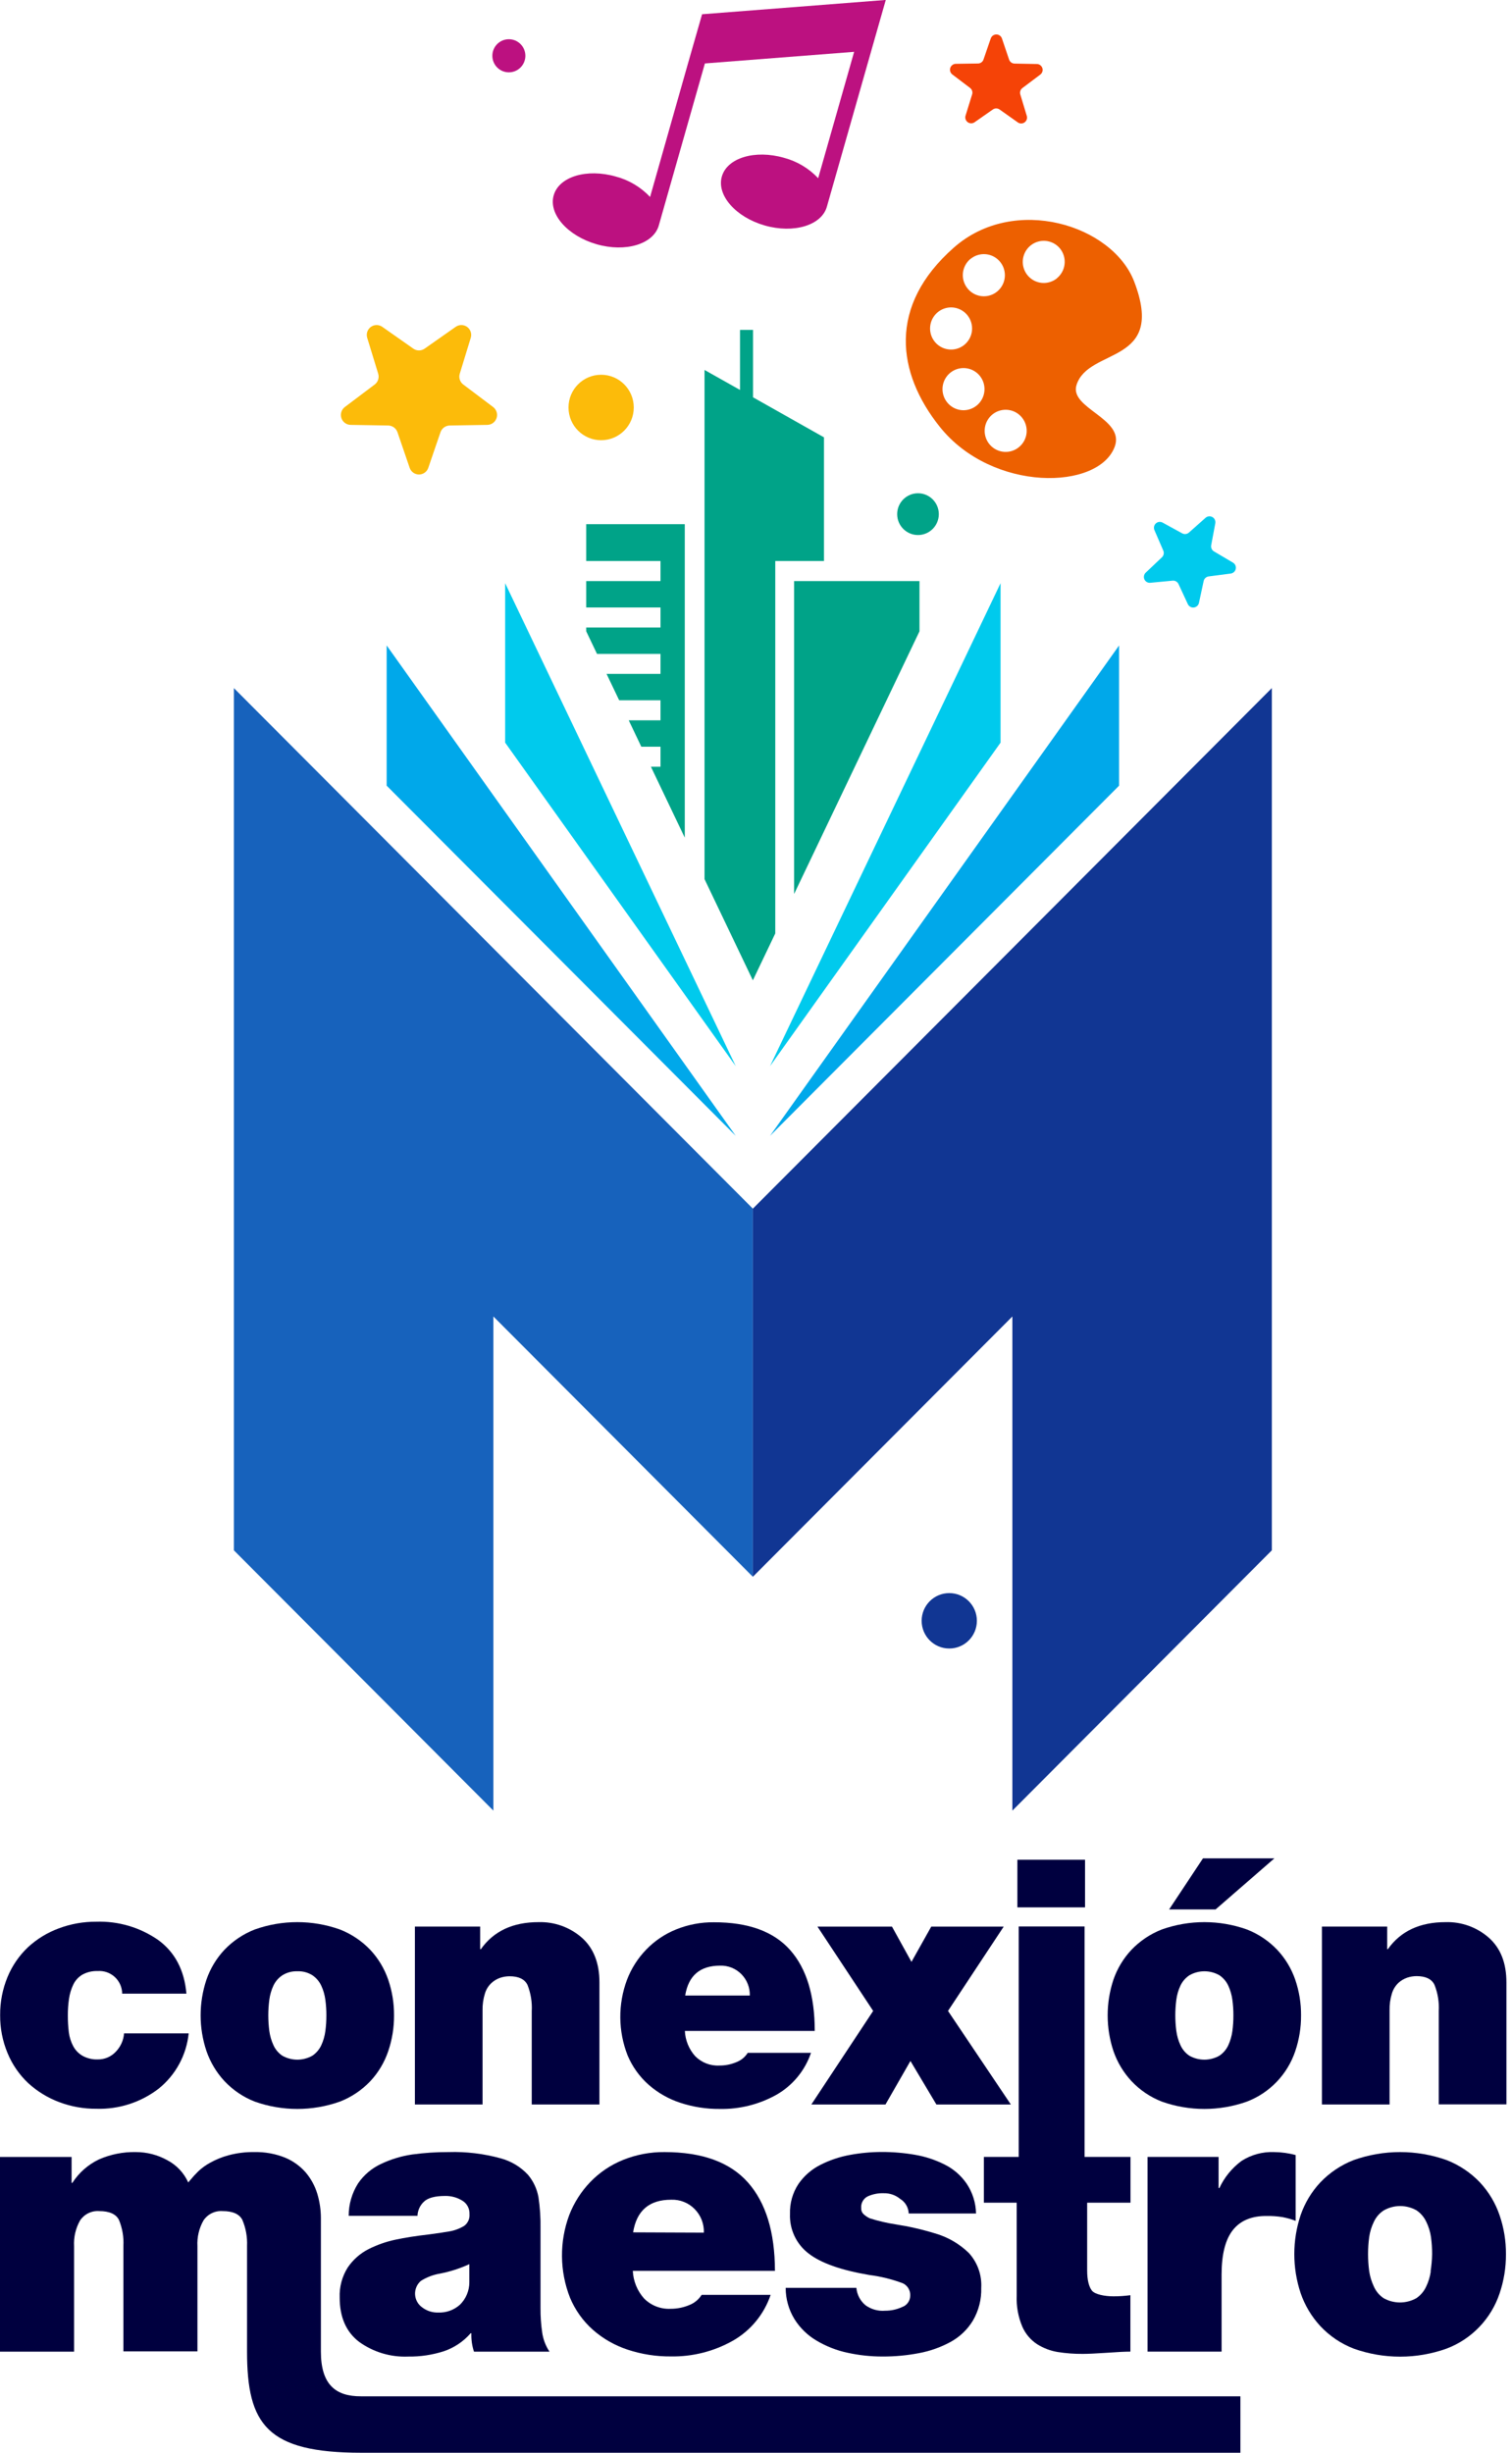
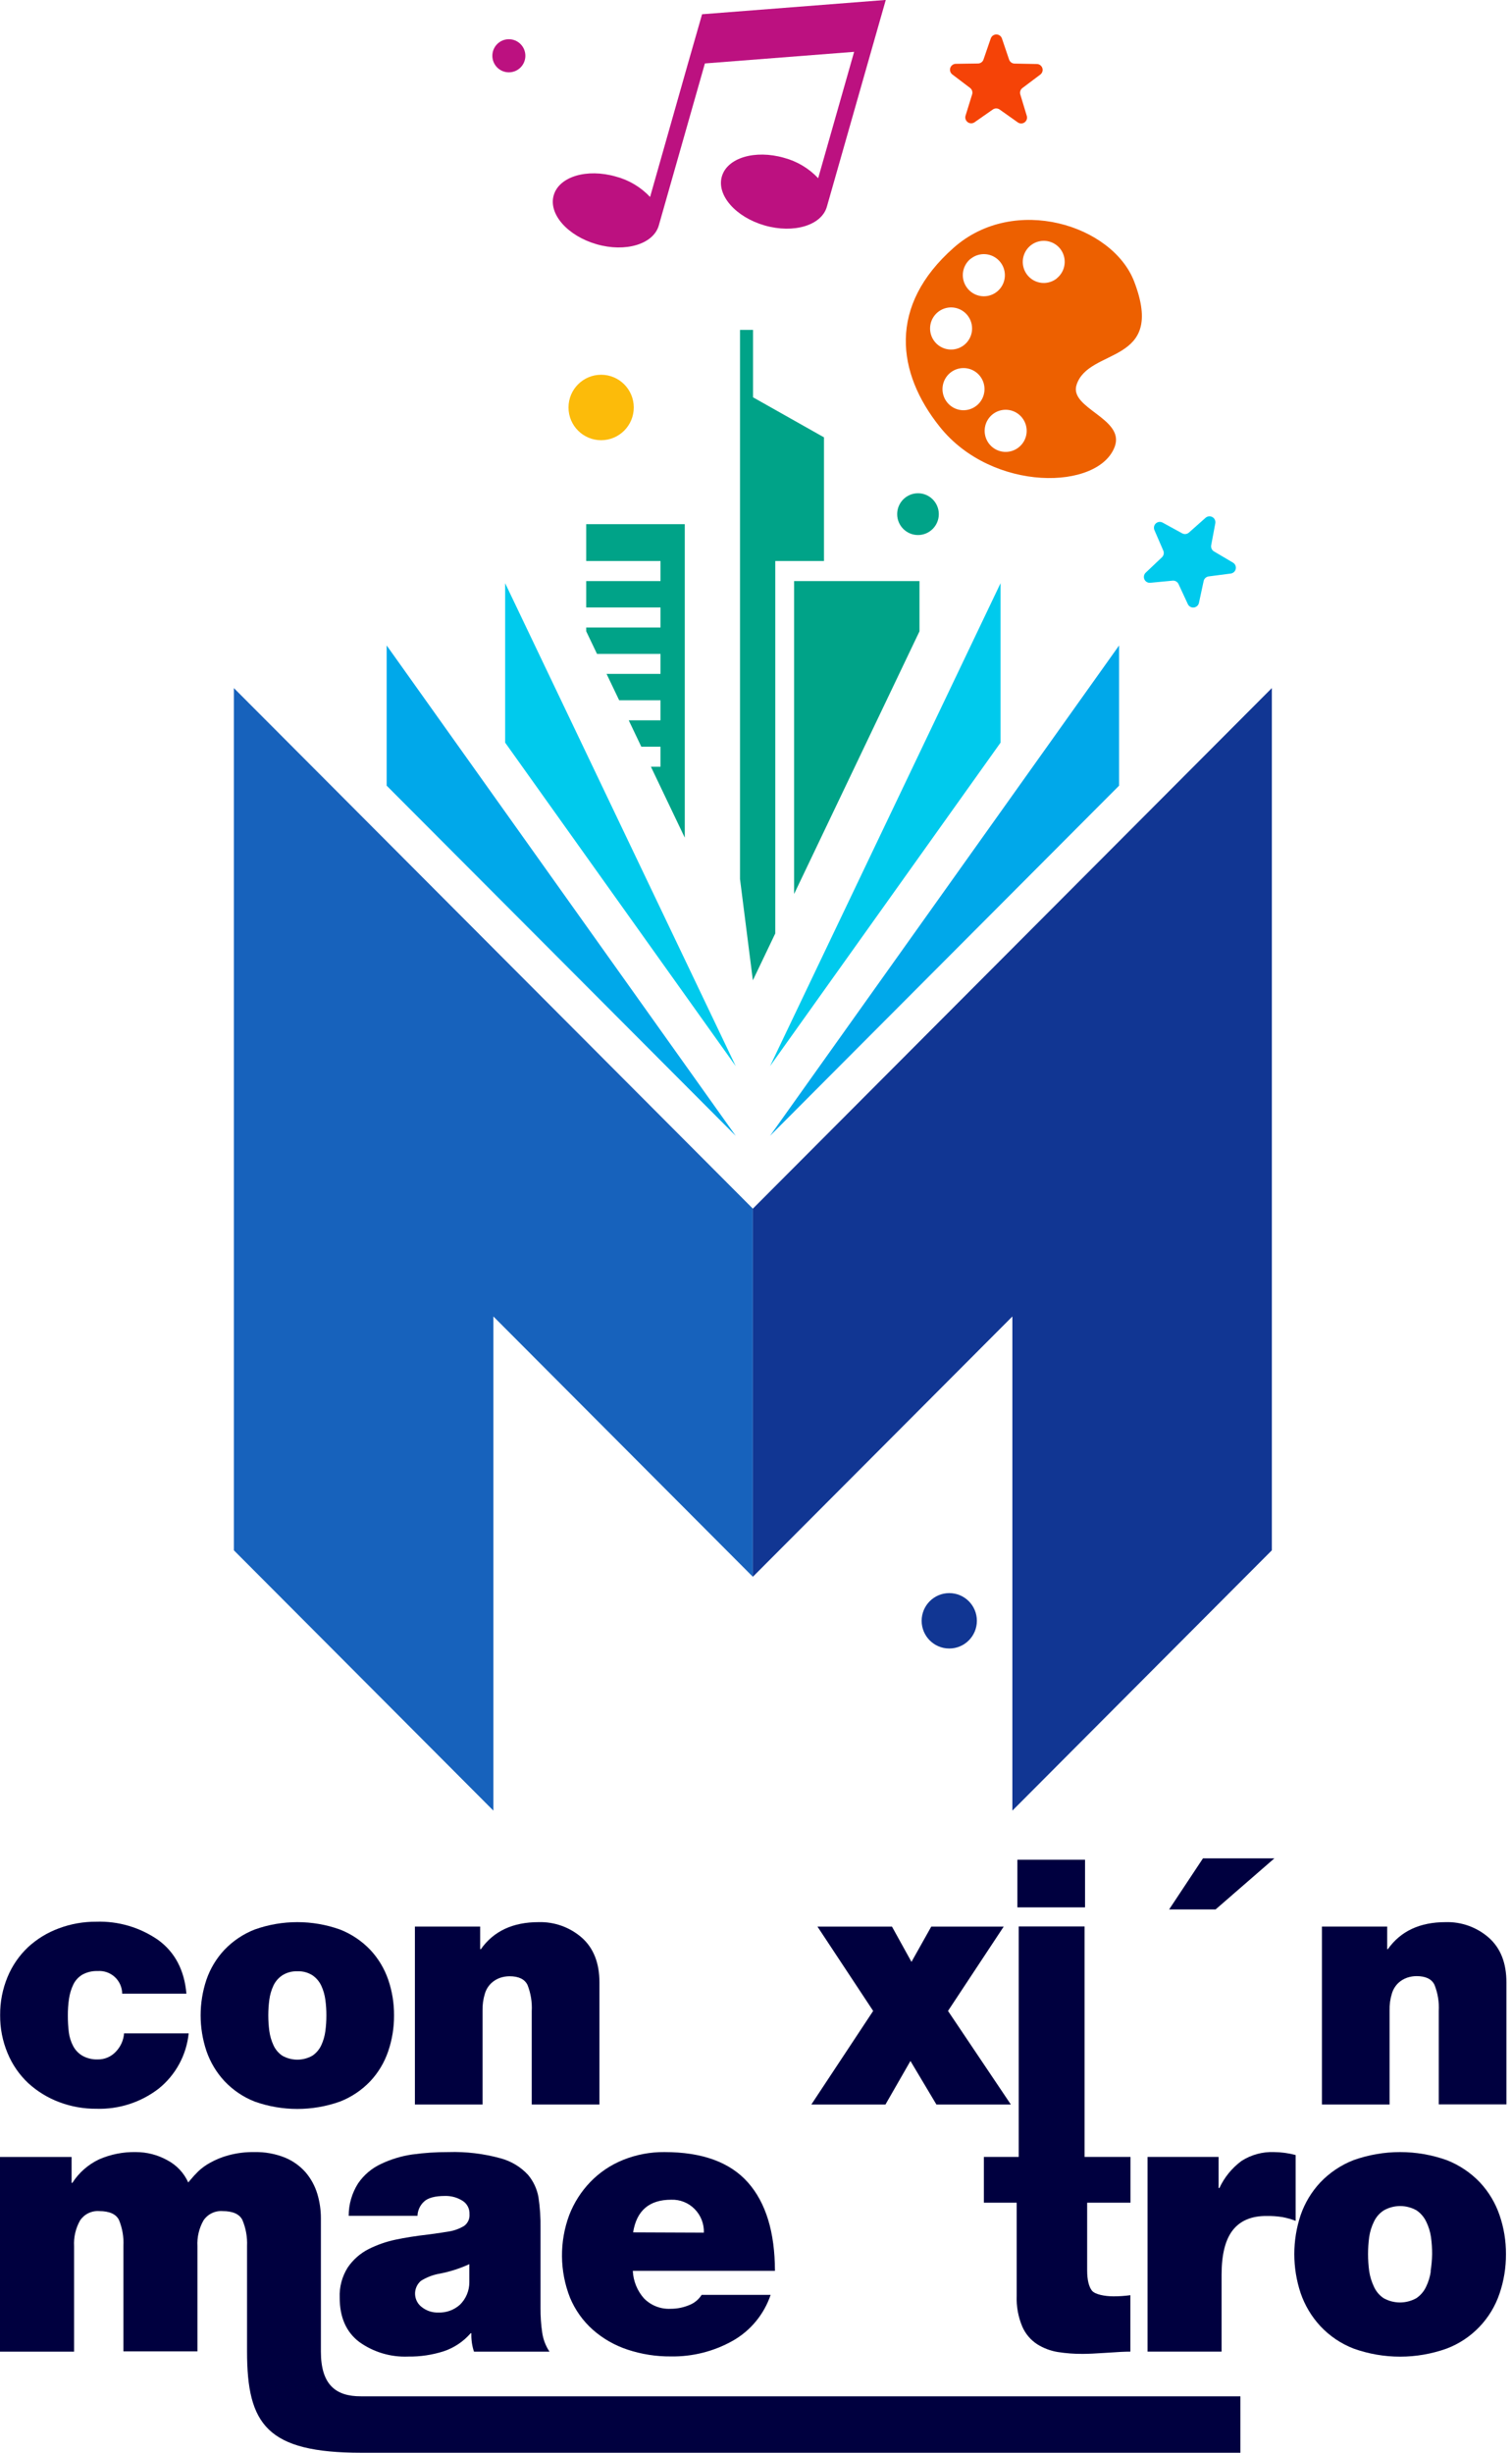
<svg xmlns="http://www.w3.org/2000/svg" width="185" height="300" viewBox="0 0 185 300" fill="none">
  <g clip-path="url(#clip0_484_123)">
    <path d="M3.471 254.779C4.569 255.777 5.846 256.558 7.234 257.08C8.691 257.632 10.237 257.909 11.795 257.896C14.537 257.984 17.224 257.118 19.402 255.446C20.434 254.62 21.291 253.595 21.923 252.433C22.556 251.271 22.951 249.993 23.085 248.676H15.18C15.115 249.528 14.751 250.329 14.153 250.937C13.871 251.235 13.531 251.472 13.154 251.631C12.777 251.79 12.371 251.869 11.961 251.863C11.311 251.887 10.667 251.734 10.097 251.42C9.609 251.138 9.211 250.723 8.949 250.223C8.675 249.702 8.496 249.135 8.422 248.55C8.337 247.868 8.297 247.183 8.301 246.496C8.295 245.807 8.343 245.119 8.445 244.437C8.531 243.839 8.707 243.257 8.967 242.711C9.208 242.206 9.593 241.784 10.074 241.498C10.644 241.183 11.288 241.03 11.938 241.055C12.32 241.025 12.704 241.074 13.066 241.199C13.429 241.324 13.761 241.523 14.044 241.782C14.326 242.042 14.552 242.357 14.708 242.707C14.864 243.058 14.947 243.438 14.95 243.822H22.809C22.557 240.946 21.41 238.76 19.367 237.264C17.144 235.717 14.482 234.93 11.778 235.021C10.211 235.01 8.655 235.287 7.188 235.838C5.796 236.351 4.517 237.132 3.425 238.139C2.341 239.165 1.487 240.41 0.918 241.791C0.309 243.266 0.003 244.848 0.017 246.444C0.002 248.033 0.308 249.608 0.918 251.075C1.493 252.479 2.364 253.743 3.471 254.779Z" fill="#00003F" />
    <path d="M27.451 254.503C28.489 255.61 29.761 256.471 31.174 257.022C34.542 258.218 38.218 258.218 41.586 257.022C42.995 256.475 44.267 255.622 45.309 254.526C46.292 253.473 47.039 252.222 47.501 250.856C47.981 249.445 48.221 247.964 48.212 246.473C48.222 244.99 47.981 243.516 47.501 242.113C47.035 240.756 46.288 239.513 45.309 238.466C44.265 237.371 42.994 236.519 41.586 235.97C38.218 234.774 34.542 234.774 31.174 235.97C29.765 236.519 28.494 237.371 27.451 238.466C26.472 239.513 25.725 240.756 25.259 242.113C24.311 244.942 24.311 248.004 25.259 250.833C25.727 252.196 26.473 253.446 27.451 254.503ZM32.952 244.569C33.029 243.972 33.198 243.39 33.451 242.844C33.695 242.323 34.078 241.881 34.558 241.567C35.105 241.228 35.74 241.06 36.383 241.084C37.029 241.054 37.669 241.223 38.218 241.567C38.691 241.885 39.067 242.327 39.309 242.844C39.562 243.39 39.73 243.972 39.808 244.569C39.895 245.2 39.937 245.836 39.934 246.473C39.937 247.119 39.894 247.765 39.808 248.406C39.729 249.003 39.561 249.585 39.309 250.131C39.067 250.648 38.691 251.09 38.218 251.408C37.657 251.725 37.024 251.892 36.38 251.892C35.736 251.892 35.102 251.725 34.541 251.408C34.064 251.085 33.687 250.635 33.451 250.108C33.201 249.561 33.033 248.979 32.952 248.383C32.784 247.117 32.784 245.835 32.952 244.569Z" fill="#00003F" />
    <path d="M59.043 245.887C59.025 245.177 59.123 244.47 59.336 243.793C59.485 243.304 59.76 242.864 60.133 242.516C60.44 242.235 60.801 242.019 61.194 241.883C61.564 241.758 61.952 241.694 62.342 241.693C63.455 241.693 64.189 242.044 64.539 242.746C64.944 243.771 65.122 244.872 65.061 245.973V257.373H73.345V242.453C73.345 240.079 72.628 238.254 71.194 236.977C69.73 235.697 67.84 235.017 65.898 235.073C62.747 235.073 60.393 236.175 58.837 238.38H58.751V235.614H50.765V257.373H59.043V245.887Z" fill="#00003F" />
-     <path d="M79.346 254.946C80.478 255.943 81.802 256.698 83.235 257.166C84.794 257.678 86.425 257.933 88.066 257.919C90.483 257.966 92.87 257.371 94.984 256.194C96.979 255.061 98.49 253.233 99.229 251.057H91.49C91.155 251.585 90.658 251.989 90.073 252.208C89.423 252.479 88.724 252.616 88.02 252.61C87.472 252.64 86.925 252.552 86.414 252.354C85.902 252.156 85.439 251.851 85.054 251.46C84.293 250.608 83.849 249.519 83.797 248.377H99.688C99.688 244.048 98.684 240.75 96.676 238.484C94.668 236.218 91.561 235.086 87.354 235.09C85.764 235.074 84.187 235.373 82.713 235.97C81.333 236.527 80.085 237.37 79.053 238.444C78.033 239.502 77.237 240.756 76.712 242.131C75.599 245.118 75.627 248.412 76.793 251.38C77.368 252.744 78.24 253.962 79.346 254.946ZM88.106 240.393C88.591 240.378 89.073 240.463 89.524 240.645C89.974 240.826 90.382 241.099 90.722 241.446C91.057 241.789 91.32 242.195 91.495 242.642C91.671 243.089 91.755 243.566 91.743 244.046H83.837C84.228 241.615 85.65 240.397 88.106 240.393Z" fill="#00003F" />
    <path d="M99.269 257.379H108.339L111.397 252.052L114.575 257.379H123.685L115.992 245.932L122.807 235.619H113.944L111.523 239.933L109.137 235.619H100.021L106.836 245.932L99.269 257.379Z" fill="#00003F" />
    <path d="M132.761 227.44H124.483V233.267H132.761V227.44Z" fill="#00003F" />
-     <path d="M138.429 254.503C139.467 255.61 140.739 256.471 142.152 257.022C145.52 258.218 149.196 258.218 152.564 257.022C153.942 256.494 155.187 255.668 156.209 254.602C157.232 253.536 158.007 252.257 158.479 250.856C158.959 249.445 159.199 247.964 159.19 246.473C159.2 244.99 158.959 243.516 158.479 242.113C158.011 240.756 157.262 239.513 156.282 238.466C155.241 237.37 153.971 236.518 152.564 235.97C149.196 234.774 145.52 234.774 142.152 235.97C140.744 236.519 139.473 237.371 138.429 238.466C137.448 239.513 136.699 240.756 136.232 242.113C135.292 244.943 135.292 248.003 136.232 250.833C136.701 252.196 137.449 253.446 138.429 254.503ZM143.93 244.569C144.005 243.971 144.173 243.389 144.429 242.844C144.673 242.323 145.057 241.881 145.537 241.567C146.095 241.25 146.725 241.084 147.367 241.084C148.008 241.084 148.638 241.25 149.197 241.567C149.669 241.885 150.046 242.327 150.287 242.844C150.538 243.391 150.706 243.972 150.786 244.569C150.873 245.2 150.915 245.836 150.912 246.473C150.915 247.119 150.873 247.765 150.786 248.406C150.705 249.002 150.537 249.584 150.287 250.131C150.046 250.648 149.669 251.09 149.197 251.408C148.635 251.725 148.002 251.892 147.358 251.892C146.714 251.892 146.081 251.725 145.519 251.408C145.042 251.085 144.665 250.635 144.429 250.108C144.176 249.562 144.008 248.98 143.93 248.383C143.762 247.117 143.762 245.835 143.93 244.569Z" fill="#00003F" />
    <path d="M155.926 227.273H147.189L143.047 233.52H148.732L155.926 227.273Z" fill="#00003F" />
    <path d="M182.166 236.977C180.705 235.696 178.816 235.016 176.877 235.073C173.725 235.073 171.369 236.175 169.809 238.38H169.729V235.614H161.743V257.373H170.021V245.869C170.003 245.16 170.102 244.452 170.314 243.775C170.464 243.289 170.736 242.849 171.106 242.499C171.415 242.218 171.778 242.003 172.173 241.866C172.542 241.741 172.93 241.677 173.32 241.676C174.433 241.676 175.167 242.027 175.511 242.729C175.923 243.752 176.103 244.854 176.039 245.955V257.356H184.317V242.453C184.321 240.079 183.604 238.254 182.166 236.977Z" fill="#00003F" />
    <path d="M43.812 267.025C43.06 268.211 42.662 269.588 42.664 270.993H51.08C51.103 270.338 51.383 269.717 51.861 269.268C52.348 268.796 53.215 268.56 54.465 268.56C55.208 268.545 55.939 268.744 56.571 269.136C56.851 269.306 57.081 269.549 57.234 269.84C57.388 270.131 57.46 270.458 57.443 270.786C57.467 271.064 57.419 271.344 57.302 271.597C57.185 271.851 57.004 272.069 56.777 272.23C56.222 272.564 55.609 272.791 54.97 272.897C54.454 272.989 53.627 273.11 52.497 273.265C50.914 273.446 49.551 273.658 48.407 273.904C47.263 274.144 46.154 274.53 45.108 275.054C44.079 275.575 43.199 276.349 42.55 277.303C41.853 278.405 41.509 279.693 41.563 280.996C41.563 283.381 42.349 285.179 43.921 286.391C45.667 287.655 47.787 288.293 49.939 288.203C51.411 288.223 52.878 288.005 54.282 287.559C55.558 287.134 56.697 286.373 57.58 285.356H57.672C57.647 286.119 57.755 286.88 57.993 287.605H67.235C66.765 286.902 66.459 286.102 66.34 285.264C66.195 284.277 66.126 283.281 66.134 282.284V272.512C66.156 271.238 66.072 269.964 65.881 268.704C65.702 267.697 65.26 266.754 64.602 265.972C63.694 264.995 62.528 264.295 61.24 263.953C59.167 263.383 57.021 263.127 54.872 263.194C53.389 263.187 51.907 263.285 50.438 263.487C49.12 263.678 47.838 264.066 46.634 264.638C45.495 265.162 44.52 265.988 43.812 267.025ZM57.425 279.104C57.428 279.617 57.328 280.125 57.131 280.598C56.934 281.072 56.644 281.5 56.278 281.859C55.552 282.511 54.602 282.855 53.627 282.819C52.9 282.842 52.187 282.608 51.614 282.158C51.366 281.974 51.163 281.736 51.02 281.463C50.877 281.189 50.796 280.887 50.785 280.578C50.774 280.269 50.833 279.962 50.956 279.679C51.08 279.396 51.265 279.144 51.499 278.943C52.218 278.492 53.02 278.189 53.857 278.051C55.087 277.81 56.285 277.424 57.425 276.901V279.104Z" fill="#00003F" />
    <path d="M91.513 266.909C89.314 264.432 85.912 263.194 81.308 263.194C79.569 263.177 77.844 263.504 76.231 264.154C74.717 264.765 73.349 265.688 72.215 266.863C71.103 268.022 70.231 269.391 69.65 270.89C68.434 274.156 68.466 277.758 69.742 281.001C70.367 282.504 71.322 283.845 72.536 284.924C73.776 286.015 75.224 286.843 76.793 287.357C78.497 287.921 80.282 288.201 82.076 288.186C84.725 288.232 87.338 287.573 89.649 286.276C91.833 285.04 93.486 283.039 94.29 280.656H85.851C85.481 281.236 84.933 281.68 84.291 281.922C83.581 282.213 82.82 282.362 82.053 282.359C81.453 282.389 80.853 282.292 80.292 282.074C79.732 281.856 79.223 281.522 78.8 281.094C77.969 280.162 77.485 278.971 77.429 277.723H94.818C94.81 272.991 93.709 269.387 91.513 266.909ZM77.464 273.012C77.888 270.347 79.445 269.017 82.134 269.02C82.665 269.001 83.195 269.094 83.689 269.292C84.183 269.49 84.63 269.789 85.002 270.171C85.373 270.549 85.664 270.999 85.856 271.493C86.049 271.988 86.139 272.516 86.121 273.047L77.464 273.012Z" fill="#00003F" />
-     <path d="M110.387 282.14C109.735 282.443 109.024 282.598 108.305 282.595C107.44 282.669 106.578 282.426 105.878 281.91C105.249 281.38 104.855 280.621 104.782 279.799H96.131C96.129 281.152 96.502 282.479 97.21 283.63C97.89 284.716 98.823 285.62 99.929 286.264C101.099 286.958 102.374 287.456 103.704 287.737C105.11 288.045 106.545 288.199 107.984 288.197C109.479 288.203 110.972 288.064 112.441 287.783C113.785 287.534 115.082 287.076 116.285 286.426C117.415 285.814 118.363 284.913 119.033 283.814C119.748 282.596 120.104 281.2 120.06 279.788C120.102 279.01 119.988 278.231 119.725 277.498C119.462 276.765 119.055 276.092 118.528 275.52C117.364 274.395 115.941 273.575 114.386 273.133C112.814 272.651 111.209 272.284 109.584 272.034C108.515 271.87 107.46 271.624 106.429 271.298C106.153 271.17 105.898 271.001 105.672 270.798C105.572 270.704 105.493 270.59 105.442 270.462C105.39 270.335 105.367 270.199 105.373 270.062C105.344 269.77 105.403 269.477 105.542 269.219C105.681 268.962 105.894 268.752 106.154 268.618C106.77 268.337 107.444 268.203 108.121 268.227C108.853 268.206 109.569 268.451 110.135 268.917C110.444 269.104 110.702 269.366 110.885 269.678C111.068 269.991 111.171 270.344 111.185 270.706H119.423C119.397 269.405 118.999 268.139 118.275 267.059C117.59 266.061 116.662 265.256 115.579 264.718C114.44 264.143 113.222 263.742 111.965 263.527C110.612 263.293 109.242 263.177 107.869 263.182C106.564 263.184 105.262 263.305 103.979 263.545C102.722 263.773 101.505 264.184 100.365 264.764C99.29 265.307 98.369 266.112 97.686 267.105C96.977 268.185 96.618 269.459 96.659 270.752C96.621 271.681 96.807 272.606 97.202 273.448C97.596 274.29 98.188 275.025 98.925 275.589C100.432 276.766 102.918 277.646 106.383 278.229C107.775 278.406 109.142 278.744 110.456 279.236C110.743 279.367 110.984 279.583 111.146 279.854C111.309 280.125 111.386 280.438 111.368 280.754C111.369 281.059 111.274 281.356 111.098 281.604C110.923 281.853 110.674 282.04 110.387 282.14Z" fill="#00003F" />
    <path d="M138.32 269.383V263.786H132.703V235.602H124.643V263.786H120.381V269.383H124.397V280.766C124.346 282.061 124.581 283.351 125.085 284.545C125.47 285.429 126.106 286.179 126.915 286.702C127.675 287.177 128.521 287.497 129.405 287.645C130.428 287.806 131.462 287.883 132.497 287.875C133.105 287.875 134.097 287.829 135.469 287.737C136.719 287.645 137.666 287.599 138.308 287.599V280.697C137.626 280.789 136.938 280.835 136.249 280.835C135.147 280.835 133.954 280.599 133.593 280.127C133.231 279.656 133.019 278.833 133.019 277.671V269.383H138.32Z" fill="#00003F" />
    <path d="M158.53 263.556C157.664 263.322 156.772 263.2 155.874 263.194C154.477 263.141 153.096 263.516 151.916 264.269C150.745 265.131 149.81 266.274 149.197 267.594H149.099V263.786H140.408V287.599H149.466V278.195C149.466 275.718 149.925 273.898 150.843 272.736C151.761 271.574 153.134 270.999 154.962 271.011C155.621 270.999 156.279 271.045 156.93 271.149C157.475 271.254 158.011 271.406 158.53 271.603V263.556Z" fill="#00003F" />
    <path d="M181.082 266.909C179.94 265.71 178.55 264.778 177.009 264.177C173.324 262.866 169.301 262.866 165.615 264.177C164.074 264.776 162.683 265.709 161.542 266.909C160.469 268.055 159.65 269.416 159.139 270.901C158.106 273.998 158.106 277.347 159.139 280.444C159.652 281.939 160.47 283.31 161.542 284.47C162.675 285.684 164.068 286.626 165.615 287.225C169.299 288.544 173.325 288.544 177.009 287.225C178.518 286.652 179.881 285.75 181 284.584C182.119 283.418 182.966 282.018 183.48 280.484C184.005 278.94 184.269 277.318 184.26 275.687C184.271 274.065 184.007 272.452 183.48 270.918C182.973 269.427 182.155 268.06 181.082 266.909ZM175.064 277.78C174.971 278.433 174.778 279.068 174.49 279.661C174.228 280.226 173.817 280.709 173.303 281.059C172.689 281.404 171.998 281.585 171.295 281.585C170.592 281.585 169.9 281.404 169.287 281.059C168.764 280.708 168.352 280.216 168.099 279.638C167.817 279.043 167.623 278.409 167.526 277.757C167.342 276.372 167.342 274.967 167.526 273.582C167.621 272.937 167.814 272.31 168.099 271.724C168.363 271.152 168.783 270.668 169.31 270.326C169.922 269.977 170.614 269.794 171.318 269.794C172.022 269.794 172.714 269.977 173.326 270.326C173.84 270.676 174.25 271.159 174.513 271.724C174.798 272.31 174.992 272.937 175.087 273.582C175.181 274.274 175.227 274.971 175.225 275.67C175.211 276.377 175.15 277.082 175.041 277.78H175.064Z" fill="#00003F" />
    <path d="M39.263 287.599V271.27C39.262 270.266 39.115 269.268 38.827 268.307C38.542 267.359 38.068 266.478 37.433 265.719C36.739 264.916 35.869 264.286 34.891 263.878C33.692 263.396 32.408 263.163 31.116 263.194C30.052 263.176 28.989 263.308 27.961 263.585C27.16 263.799 26.389 264.114 25.666 264.523C25.152 264.807 24.676 265.154 24.249 265.558C23.928 265.874 23.595 266.237 23.263 266.634C23.142 266.789 23.062 266.881 23.033 266.91C22.503 265.734 21.593 264.772 20.452 264.177C19.281 263.531 17.967 263.193 16.631 263.194C15.081 263.16 13.543 263.464 12.122 264.085C10.785 264.719 9.652 265.715 8.852 266.961H8.76V263.792H0V287.605H9.064V274.709C9.002 273.612 9.255 272.52 9.793 271.563C10.046 271.181 10.395 270.874 10.805 270.672C11.216 270.47 11.672 270.38 12.128 270.412C13.378 270.412 14.187 270.771 14.554 271.488C14.971 272.498 15.158 273.589 15.099 274.68V287.57H24.158V274.709C24.098 273.612 24.352 272.52 24.892 271.563C25.145 271.181 25.494 270.874 25.905 270.672C26.315 270.47 26.771 270.38 27.227 270.412C28.477 270.412 29.286 270.771 29.654 271.488C30.08 272.496 30.276 273.587 30.227 274.68V287.57C30.227 296.514 32.66 299.966 44.225 299.966H151.767V293.063H44.196C41.053 293.086 39.263 291.614 39.263 287.599Z" fill="#00003F" />
    <path d="M85.903 1.743L84.13 7.926L79.541 24.089C78.404 22.882 76.953 22.017 75.353 21.593C71.802 20.575 68.4 21.593 67.746 23.893C67.092 26.194 69.467 28.852 72.995 29.87C76.523 30.888 79.954 29.87 80.608 27.569L86.247 7.759L104.507 6.339L100.107 21.794C98.972 20.588 97.523 19.724 95.925 19.298C92.374 18.285 88.966 19.298 88.318 21.598C87.67 23.899 90.039 26.562 93.567 27.575C97.095 28.587 100.526 27.575 101.174 25.274L106.607 6.201L108.379 -0.006L85.903 1.743Z" fill="#BC1180" />
-     <path d="M52.004 42.604L55.75 39.976C55.956 39.829 56.202 39.751 56.454 39.752C56.707 39.754 56.952 39.834 57.156 39.983C57.36 40.132 57.512 40.341 57.592 40.581C57.671 40.821 57.673 41.08 57.597 41.322L56.255 45.704C56.182 45.943 56.184 46.197 56.261 46.434C56.338 46.671 56.486 46.878 56.685 47.027L60.34 49.782C60.54 49.935 60.688 50.146 60.763 50.386C60.838 50.626 60.837 50.884 60.759 51.124C60.681 51.363 60.532 51.573 60.33 51.723C60.128 51.873 59.885 51.957 59.634 51.962L55.045 52.037C54.793 52.038 54.547 52.117 54.342 52.263C54.136 52.41 53.981 52.616 53.897 52.854L52.411 57.191C52.334 57.435 52.181 57.647 51.974 57.798C51.768 57.949 51.519 58.031 51.264 58.031C51.009 58.031 50.76 57.949 50.554 57.798C50.348 57.647 50.194 57.435 50.117 57.191L48.631 52.854C48.547 52.616 48.392 52.41 48.186 52.263C47.981 52.117 47.735 52.038 47.483 52.037L42.894 51.962C42.643 51.957 42.4 51.873 42.198 51.723C41.996 51.573 41.847 51.363 41.769 51.124C41.691 50.884 41.69 50.626 41.765 50.386C41.84 50.146 41.988 49.935 42.188 49.782L45.843 47.027C46.042 46.878 46.19 46.671 46.267 46.434C46.344 46.197 46.346 45.943 46.273 45.704L44.931 41.322C44.855 41.08 44.857 40.821 44.936 40.581C45.016 40.341 45.168 40.132 45.372 39.983C45.576 39.834 45.822 39.754 46.074 39.752C46.326 39.751 46.572 39.829 46.778 39.976L50.524 42.604C50.736 42.768 50.996 42.857 51.264 42.857C51.532 42.857 51.792 42.768 52.004 42.604Z" fill="#FCBB0A" />
    <path d="M124.133 7.776L126.858 7.828C127.009 7.829 127.156 7.878 127.277 7.967C127.399 8.056 127.49 8.182 127.536 8.326C127.583 8.47 127.583 8.625 127.536 8.769C127.489 8.913 127.398 9.039 127.276 9.128L125.096 10.767C124.979 10.855 124.891 10.978 124.845 11.118C124.798 11.258 124.796 11.409 124.838 11.55L125.63 14.167C125.675 14.311 125.673 14.465 125.626 14.608C125.579 14.751 125.488 14.875 125.366 14.964C125.244 15.052 125.098 15.1 124.948 15.1C124.797 15.101 124.651 15.054 124.529 14.966L122.303 13.39C122.181 13.306 122.037 13.26 121.89 13.26C121.742 13.26 121.598 13.306 121.477 13.39L119.239 14.955C119.116 15.04 118.969 15.084 118.82 15.082C118.67 15.08 118.525 15.031 118.404 14.943C118.284 14.854 118.193 14.731 118.145 14.589C118.097 14.447 118.095 14.293 118.138 14.149L118.947 11.538C118.989 11.396 118.987 11.244 118.941 11.104C118.895 10.963 118.807 10.839 118.688 10.75L116.52 9.105C116.401 9.014 116.314 8.888 116.269 8.746C116.225 8.603 116.226 8.449 116.271 8.307C116.317 8.164 116.406 8.04 116.526 7.95C116.645 7.86 116.789 7.809 116.939 7.805L119.664 7.765C119.812 7.764 119.956 7.717 120.076 7.63C120.196 7.544 120.286 7.422 120.335 7.282L121.224 4.699C121.273 4.557 121.366 4.434 121.488 4.347C121.61 4.259 121.757 4.213 121.907 4.213C122.057 4.213 122.203 4.259 122.326 4.347C122.448 4.434 122.54 4.557 122.589 4.699L123.467 7.288C123.515 7.427 123.605 7.549 123.724 7.637C123.842 7.724 123.985 7.773 124.133 7.776Z" fill="#F54307" />
    <path d="M148.514 67.423L150.86 68.81C150.99 68.886 151.093 69 151.154 69.138C151.215 69.275 151.231 69.429 151.201 69.576C151.17 69.723 151.094 69.858 150.984 69.959C150.874 70.061 150.734 70.126 150.585 70.144L147.883 70.495C147.734 70.516 147.595 70.582 147.485 70.685C147.375 70.788 147.3 70.922 147.269 71.07L146.695 73.739C146.662 73.885 146.584 74.017 146.473 74.117C146.361 74.216 146.222 74.279 146.073 74.296C145.925 74.313 145.775 74.284 145.644 74.212C145.513 74.14 145.407 74.029 145.342 73.894L144.194 71.421C144.13 71.288 144.027 71.178 143.899 71.105C143.771 71.032 143.624 71 143.477 71.013L140.764 71.271C140.613 71.29 140.46 71.26 140.327 71.186C140.195 71.112 140.089 70.998 140.025 70.86C139.961 70.722 139.943 70.567 139.972 70.418C140.002 70.268 140.078 70.132 140.19 70.029L142.169 68.154C142.276 68.052 142.349 67.92 142.379 67.775C142.409 67.63 142.394 67.479 142.335 67.343L141.251 64.835C141.19 64.697 141.174 64.544 141.205 64.396C141.235 64.248 141.312 64.114 141.423 64.013C141.534 63.911 141.674 63.846 141.823 63.829C141.973 63.811 142.124 63.842 142.255 63.915L144.647 65.226C144.777 65.297 144.925 65.326 145.072 65.309C145.219 65.293 145.357 65.232 145.468 65.134L147.51 63.322C147.623 63.224 147.763 63.162 147.912 63.147C148.061 63.132 148.211 63.163 148.342 63.237C148.472 63.311 148.576 63.423 148.64 63.559C148.704 63.695 148.724 63.847 148.698 63.995L148.193 66.681C148.167 66.823 148.183 66.969 148.241 67.102C148.298 67.234 148.393 67.346 148.514 67.423Z" fill="#00CAED" />
    <path d="M60.368 161L92.116 192.837V147.817L28.615 84.15V189.599L60.368 221.435V161Z" fill="#1762BC" />
    <path d="M92.116 147.817V192.837L123.869 161V221.435L155.616 189.599V84.15L92.116 147.817Z" fill="#113693" />
    <path d="M61.808 71.323V90.822L90.022 130.389L61.808 71.323Z" fill="#00CAED" />
    <path d="M47.311 78.939V96.085L90.022 138.913L47.311 78.939Z" fill="#00A8EA" />
    <path d="M122.423 71.323V90.822L94.215 130.389L122.423 71.323Z" fill="#00CAED" />
    <path d="M136.926 78.939L94.215 138.913L136.926 96.085V78.939Z" fill="#00A8EA" />
    <path d="M116.147 201.609C118.013 201.609 119.526 200.092 119.526 198.221C119.526 196.35 118.013 194.833 116.147 194.833C114.281 194.833 112.768 196.35 112.768 198.221C112.768 200.092 114.281 201.609 116.147 201.609Z" fill="#113693" />
    <path d="M116.704 30.284C108.609 37.416 109.716 45.607 114.983 52.193C121.408 60.245 134.488 59.986 136.409 54.58C137.608 51.169 130.839 49.949 131.711 47.102C133.162 42.42 142.72 44.709 138.762 34.408C136.105 27.546 124.138 23.727 116.704 30.284ZM115.883 49.202C115.565 48.804 115.372 48.32 115.328 47.812C115.284 47.304 115.392 46.795 115.637 46.348C115.882 45.901 116.254 45.537 116.705 45.303C117.157 45.068 117.667 44.973 118.173 45.029C118.678 45.085 119.156 45.291 119.545 45.619C119.934 45.948 120.216 46.385 120.358 46.875C120.499 47.364 120.492 47.885 120.338 48.371C120.184 48.857 119.889 49.286 119.492 49.604C119.229 49.816 118.927 49.974 118.603 50.069C118.279 50.164 117.939 50.193 117.604 50.156C117.268 50.118 116.944 50.015 116.648 49.851C116.353 49.687 116.093 49.467 115.883 49.202ZM124.655 54.7C124.258 55.019 123.776 55.213 123.269 55.257C122.762 55.301 122.254 55.193 121.808 54.947C121.363 54.702 121 54.329 120.766 53.876C120.532 53.423 120.437 52.911 120.493 52.405C120.549 51.898 120.754 51.419 121.082 51.029C121.41 50.639 121.845 50.356 122.334 50.214C122.822 50.073 123.342 50.08 123.827 50.234C124.311 50.389 124.739 50.684 125.056 51.082C125.267 51.346 125.424 51.649 125.518 51.974C125.612 52.299 125.641 52.639 125.604 52.975C125.567 53.311 125.464 53.636 125.301 53.932C125.138 54.228 124.918 54.489 124.655 54.7ZM117.977 42.184C117.58 42.503 117.098 42.697 116.591 42.741C116.085 42.785 115.576 42.677 115.131 42.431C114.685 42.185 114.322 41.813 114.088 41.36C113.854 40.907 113.759 40.395 113.815 39.889C113.872 39.382 114.077 38.903 114.404 38.513C114.732 38.123 115.168 37.84 115.656 37.698C116.145 37.556 116.664 37.563 117.149 37.718C117.633 37.873 118.062 38.168 118.379 38.566C118.803 39.1 118.999 39.78 118.924 40.459C118.849 41.137 118.508 41.758 117.977 42.184ZM118.775 31.647C119.171 31.328 119.654 31.134 120.16 31.09C120.667 31.046 121.175 31.154 121.621 31.4C122.066 31.646 122.429 32.019 122.663 32.471C122.897 32.924 122.992 33.436 122.936 33.943C122.88 34.449 122.675 34.928 122.347 35.318C122.02 35.708 121.584 35.992 121.095 36.133C120.607 36.275 120.087 36.268 119.603 36.113C119.118 35.959 118.69 35.663 118.373 35.265C117.946 34.733 117.747 34.054 117.819 33.376C117.892 32.698 118.229 32.076 118.757 31.647H118.775ZM129.319 34.04C128.922 34.358 128.44 34.552 127.934 34.597C127.428 34.641 126.92 34.534 126.474 34.288C126.029 34.043 125.666 33.671 125.431 33.219C125.196 32.767 125.101 32.255 125.156 31.749C125.211 31.242 125.415 30.764 125.742 30.373C126.068 29.983 126.503 29.698 126.991 29.556C127.479 29.413 127.998 29.419 128.483 29.572C128.968 29.725 129.396 30.019 129.715 30.416C130.138 30.952 130.333 31.634 130.255 32.313C130.178 32.993 129.835 33.614 129.302 34.04H129.319Z" fill="#ED6000" />
    <path d="M73.551 53.837C75.757 53.837 77.544 52.045 77.544 49.834C77.544 47.623 75.757 45.831 73.551 45.831C71.346 45.831 69.559 47.623 69.559 49.834C69.559 52.045 71.346 53.837 73.551 53.837Z" fill="#FCBB0A" />
    <path d="M62.261 8.846C63.377 8.846 64.281 7.94 64.281 6.822C64.281 5.704 63.377 4.797 62.261 4.797C61.146 4.797 60.242 5.704 60.242 6.822C60.242 7.94 61.146 8.846 62.261 8.846Z" fill="#BC1180" />
    <path d="M112.321 65.433C113.727 65.433 114.868 64.29 114.868 62.879C114.868 61.469 113.727 60.325 112.321 60.325C110.914 60.325 109.773 61.469 109.773 62.879C109.773 64.29 110.914 65.433 112.321 65.433Z" fill="#00A388" />
-     <path d="M92.116 119.892L94.858 114.157V68.614H100.818V53.486L92.139 48.592V40.343H90.544V47.689L86.201 45.244V107.514L92.116 119.892Z" fill="#00A388" />
+     <path d="M92.116 119.892L94.858 114.157V68.614H100.818V53.486L92.139 48.592V40.343H90.544V47.689V107.514L92.116 119.892Z" fill="#00A388" />
    <path d="M71.727 76.741V77.207L73.046 79.968H80.814V82.418H74.217L75.76 85.645H80.814V88.096H76.93L78.468 91.322H80.814V93.773H79.644L83.786 102.446V64.105H71.727V68.614H80.814V71.064H71.727V74.291H80.814V76.741H71.727Z" fill="#00A388" />
    <path d="M112.504 77.207V71.064H97.164V109.331L112.504 77.207Z" fill="#00A388" />
  </g>
  <defs>
    <clipPath id="clip0_484_123">
      <rect width="184.317" height="300" fill="white" />
    </clipPath>
  </defs>
</svg>